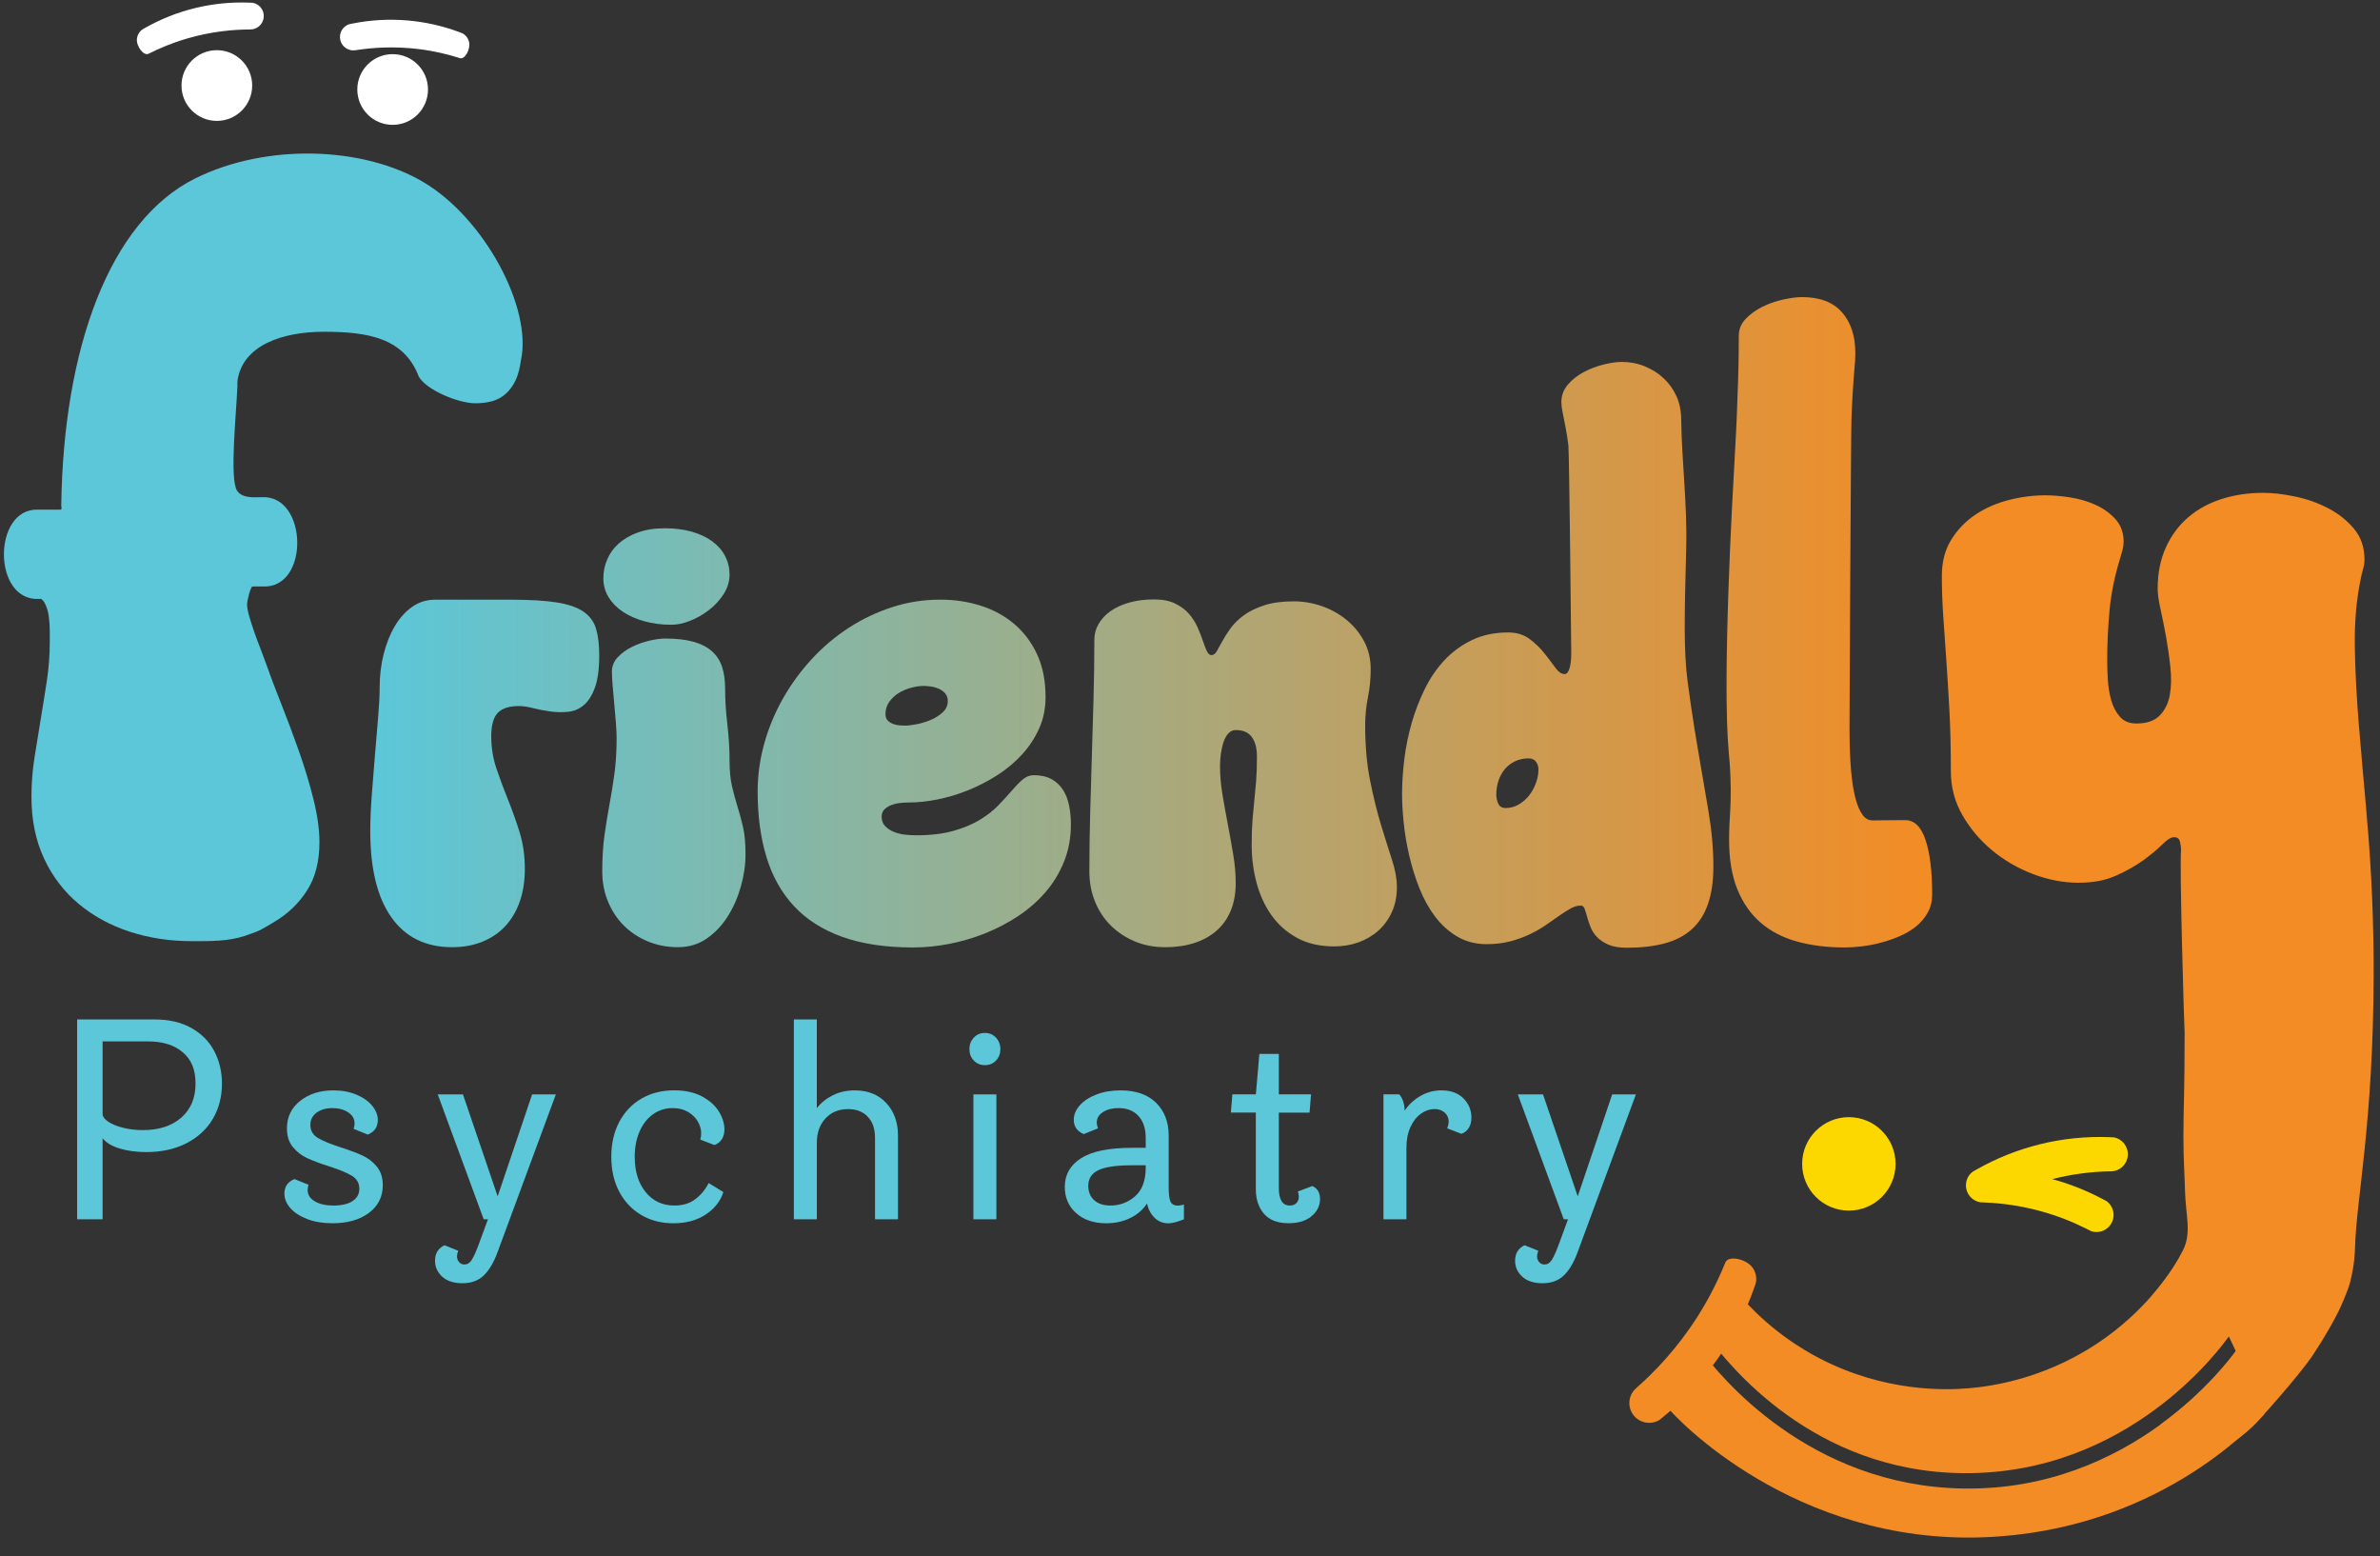
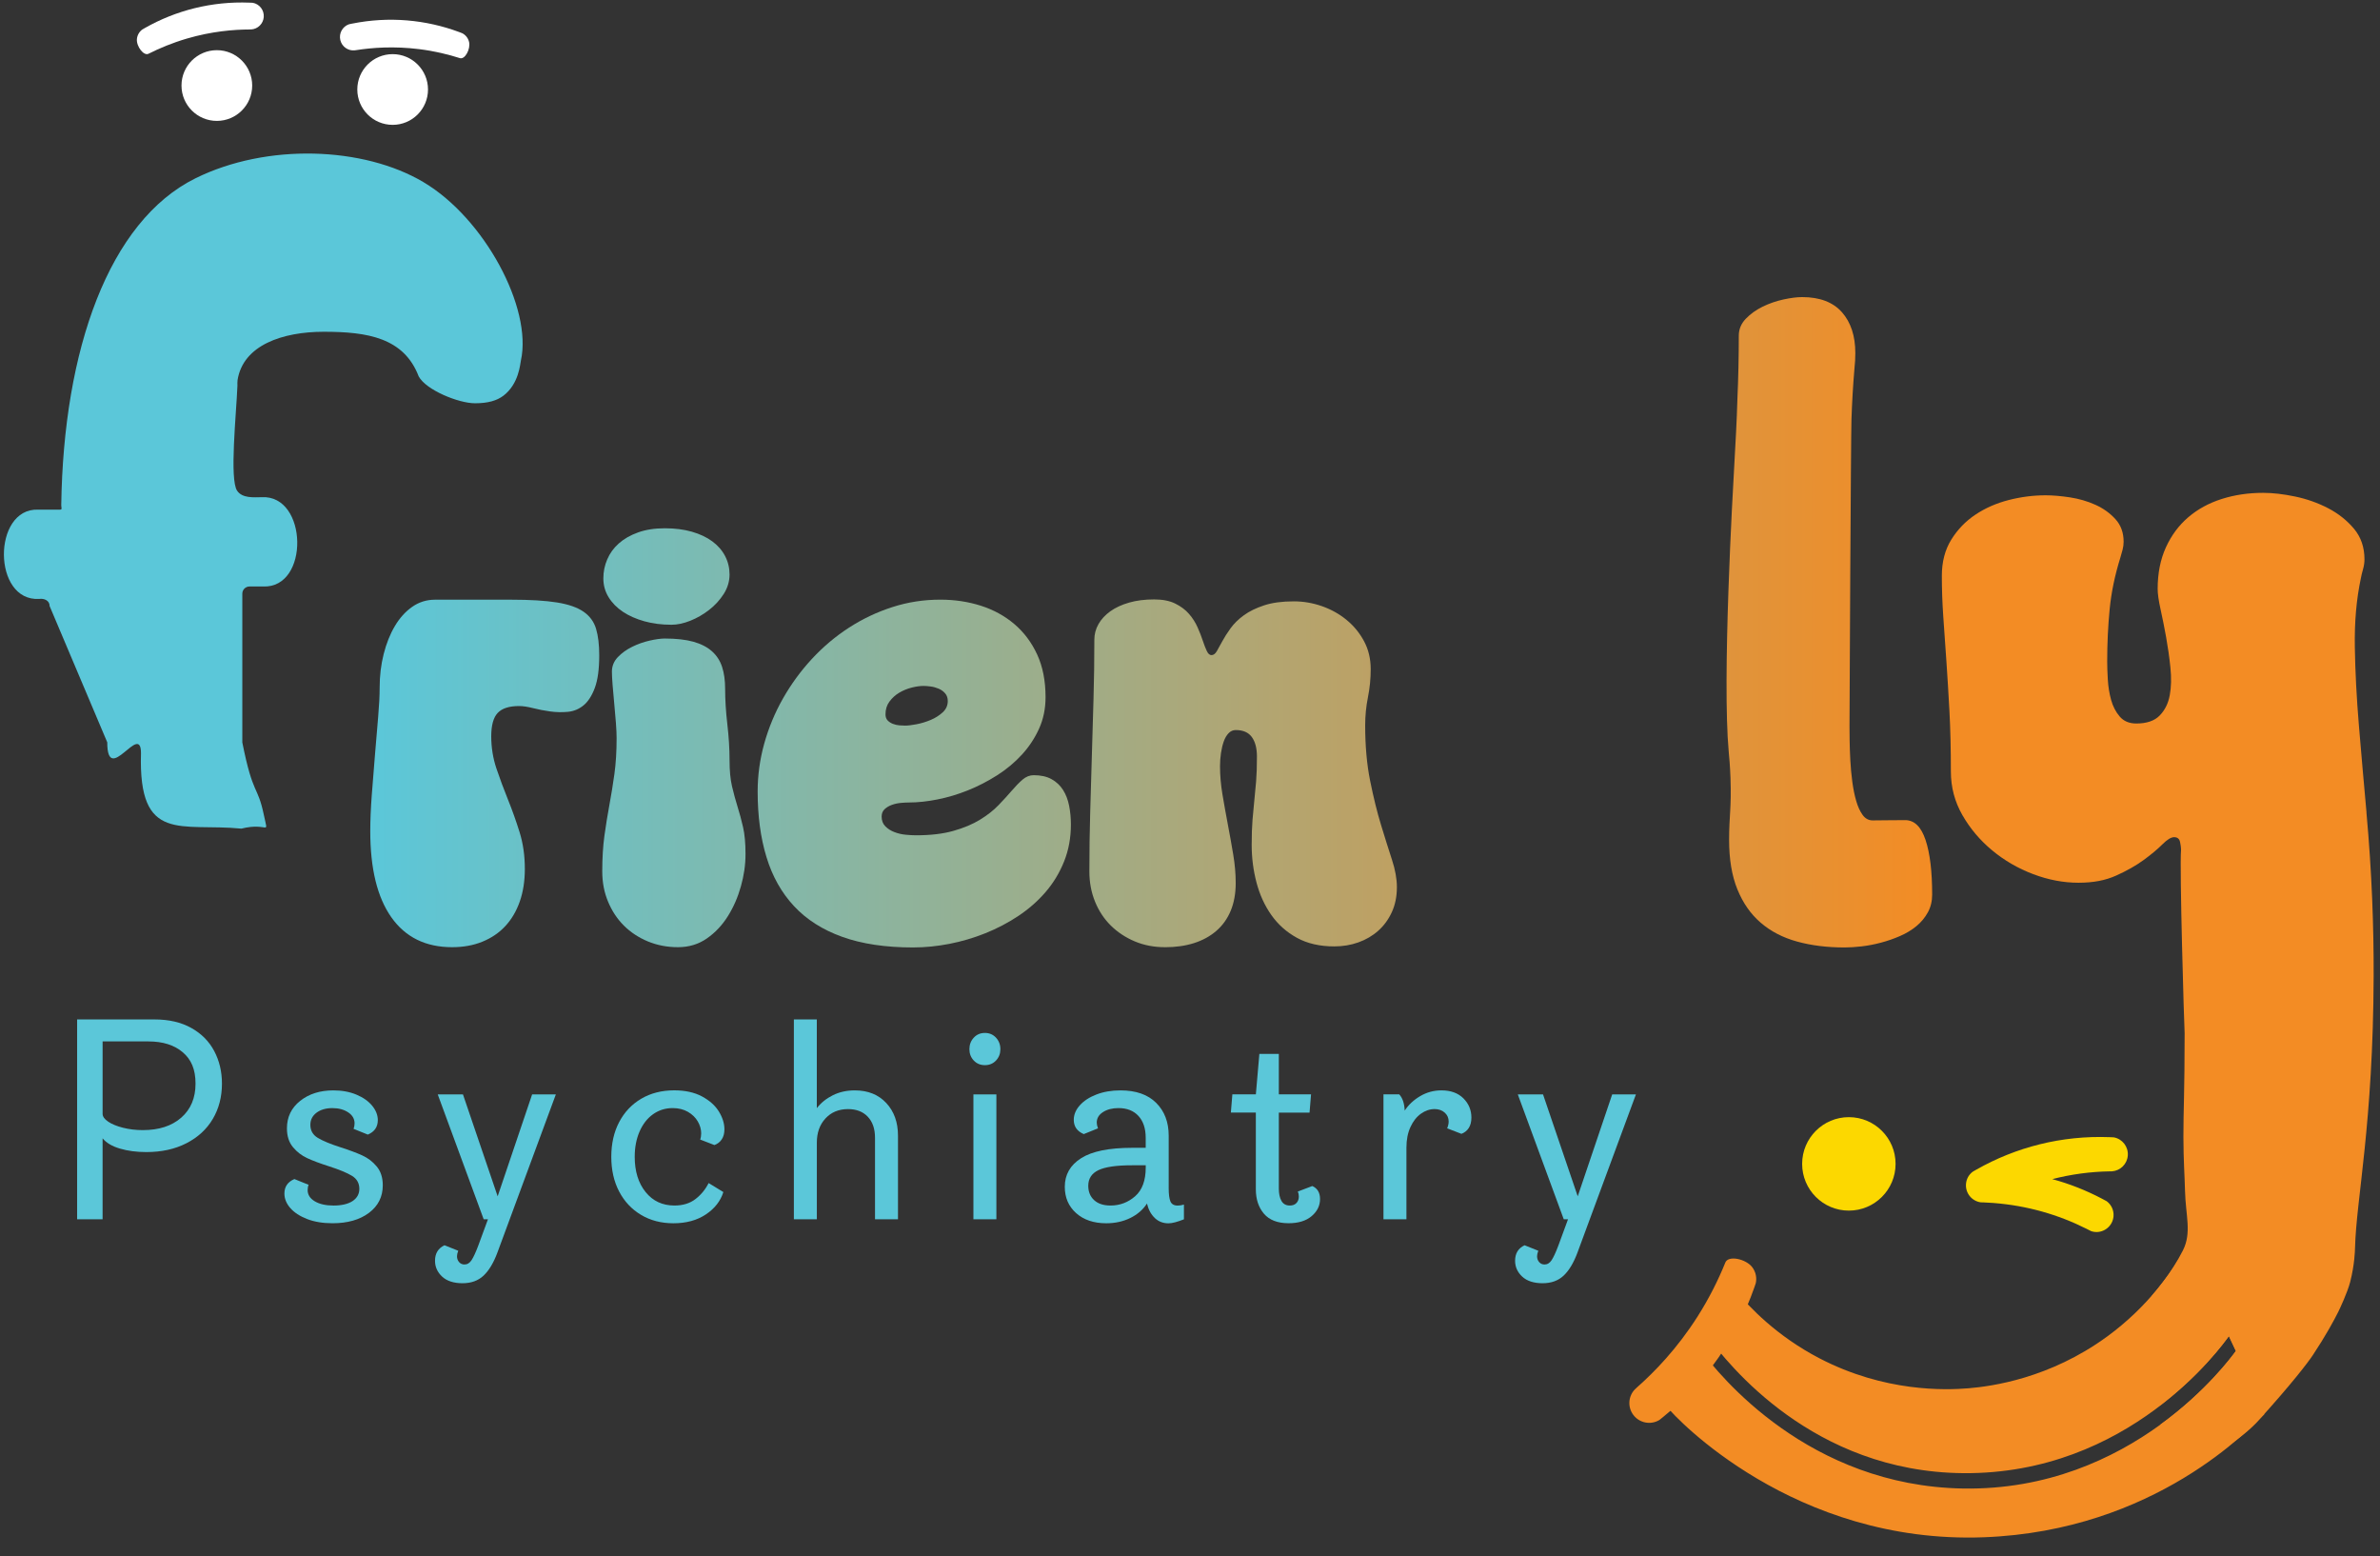
<svg xmlns="http://www.w3.org/2000/svg" xmlns:xlink="http://www.w3.org/1999/xlink" id="Layer_1" data-name="Layer 1" viewBox="0 0 1034.24 676.08">
  <rect x="0" y="0" width="1034.24" height="676.08" fill="#333333" stroke="none" />
  <defs>
    <style>      .cls-1 {        fill: url(#linear-gradient-2);      }      .cls-2 {        fill: #fff;      }      .cls-3 {        fill: #f38c24;      }      .cls-4 {        fill: url(#linear-gradient-6);      }      .cls-5 {        fill: #5bc7d9;      }      .cls-6 {        fill: #fcd800;      }      .cls-7 {        fill: url(#linear-gradient-5);      }      .cls-8 {        fill: url(#linear-gradient-3);      }      .cls-9 {        fill: url(#linear-gradient);      }      .cls-10 {        fill: url(#linear-gradient-4);      }    </style>
    <linearGradient id="linear-gradient" x1="160.9" y1="336" x2="839.62" y2="336" gradientUnits="userSpaceOnUse">
      <stop offset="0" stop-color="#5bc7d9" />
      <stop offset="1" stop-color="#f38c24" />
    </linearGradient>
    <linearGradient id="linear-gradient-2" x1="160.9" y1="320.5" x2="839.62" y2="320.5" xlink:href="#linear-gradient" />
    <linearGradient id="linear-gradient-3" x1="160.9" y1="336.06" x2="839.62" y2="336.06" xlink:href="#linear-gradient" />
    <linearGradient id="linear-gradient-4" x1="160.9" y1="335.94" x2="839.62" y2="335.94" xlink:href="#linear-gradient" />
    <linearGradient id="linear-gradient-5" x1="160.9" y1="284.48" x2="839.62" y2="284.48" xlink:href="#linear-gradient" />
    <linearGradient id="linear-gradient-6" x1="152.3" y1="270.34" x2="839.62" y2="270.34" xlink:href="#linear-gradient" />
  </defs>
  <circle class="cls-6" cx="803.43" cy="505.63" r="20.3" />
  <path class="cls-6" d="M917.02,508.87c-8.65,.13-17.08,1.29-25.19,3.38,7.59,2.06,14.8,4.93,21.59,8.5,.69,.35,1.36,.72,2.05,1.1,1.97,1.46,3.17,3.88,2.97,6.52-.32,4.09-3.9,7.16-7.99,6.84-.58-.05-1.16-.17-1.71-.35-.69-.37-1.39-.72-2.11-1.07-12.22-6.14-25.8-10.04-40.26-11.17l-.4-.03c-1.3-.1-2.61-.18-3.89-.22-.37,0-.75-.03-1.12-.03h-.19c-3.89-.53-6.75-3.99-6.44-7.98,.17-2.21,1.28-4.1,2.93-5.33,.34-.21,.67-.4,1.01-.59,.2-.12,.42-.23,.62-.35,17.07-9.69,36.94-14.87,57.84-14.07h.03c.51,.01,1.01,.05,1.52,.07l.32,.02c3.69,.69,6.34,4.08,6.04,7.91-.29,3.72-3.27,6.59-6.87,6.84h-.11c-.16,0-.35,.02-.51,0-.05,.02-.08,.02-.13,.02Z" />
  <path class="cls-3" d="M1028.38,353c-1.19-13.08-2.29-25.65-3.3-37.71-1.01-12.06-1.61-23.48-1.78-34.23-.18-10.76,.68-20.65,2.59-29.69,.24-1.31,.56-2.67,.98-4.1,.41-1.43,.62-2.85,.62-4.28,0-5.23-1.52-9.66-4.55-13.28-3.03-3.62-6.78-6.6-11.23-8.92-4.46-2.32-9.25-4.01-14.35-5.08-5.11-1.07-9.75-1.6-13.91-1.6-6.42,0-12.42,.89-18.01,2.67-5.59,1.78-10.43,4.43-14.53,7.94-4.1,3.51-7.34,7.87-9.72,13.1-2.38,5.23-3.57,11.23-3.57,18.01,0,2.14,.42,5.08,1.25,8.83,.83,3.74,1.63,7.76,2.41,12.04,.77,4.28,1.4,8.68,1.87,13.19,.47,4.52,.39,8.56-.27,12.12-.65,3.57-2.11,6.51-4.37,8.83-2.26,2.32-5.65,3.48-10.16,3.48-3.09,0-5.5-1.01-7.22-3.03-1.73-2.02-2.97-4.43-3.74-7.22-.77-2.79-1.25-5.73-1.43-8.83-.18-3.09-.27-5.71-.27-7.84,0-7.85,.36-15.42,1.07-22.73,.71-7.31,2.26-14.77,4.64-22.38,.36-1.19,.68-2.34,.98-3.48,.3-1.13,.45-2.29,.45-3.48,0-3.92-1.19-7.19-3.57-9.81-2.38-2.61-5.29-4.7-8.74-6.24-3.45-1.55-7.13-2.61-11.05-3.21-3.92-.59-7.43-.89-10.52-.89-5.35,0-10.7,.68-16.05,2.05-5.35,1.37-10.16,3.48-14.44,6.33-4.28,2.85-7.79,6.48-10.52,10.88-2.73,4.4-4.1,9.63-4.1,15.69s.21,11.74,.62,17.74c.41,6,.86,12.39,1.34,19.17,.47,6.78,.92,14.09,1.34,21.93,.42,7.85,.62,16.58,.62,26.21,0,6.77,1.66,13.08,4.99,18.9,3.33,5.82,7.64,10.94,12.93,15.33,5.29,4.4,11.23,7.84,17.83,10.34,6.6,2.5,13.16,3.74,19.7,3.74s11.77-1.04,16.4-3.12c4.64-2.08,8.62-4.34,11.95-6.77,3.33-2.44,6.03-4.7,8.11-6.78,2.08-2.08,3.77-3.12,5.08-3.12,1.43,0,2.29,.68,2.59,2.05,.46,2.11,.44,3.48,.44,3.48-.71,7.44,1.34,76.47,1.56,79.62,0,0,0,.04,0,.04,0,25.92-.56,33.76-.53,45.12,.03,10.6,.51,15.88,.7,23.37,.27,10.66,2.96,18.1-.88,25.77-2.32,4.62-5.64,9.83-8.59,13.64-1.6,2.07-2.6,3.41-5.03,6.27l3.32,47.73c18.21-13.73,28.39-27.79,30.23-30.33,.47,1.06,2.57,5.4,3.04,6.46-1.77,2.47-12.93,17.53-32.71,31.92l1.59,22.82c20.06-7.31,34.01-16.87,40.79-24.36,14.79-16.33,21.73-25.48,23.79-28.59,5.64-8.51,9.1-14.93,11.05-18.8,.54-1.08,4-8.43,5.17-12.97,1.89-7.39,2.07-13.29,2.11-14.91,.55-21.19,7.88-53.72,8.09-117.91,.07-21.34-.76-45.13-3.13-71.12Z" />
  <path class="cls-3" d="M711.17,602.9c7.93-6.98,17.63-17.04,26.39-30.76,5.38-8.43,9.28-16.47,12.12-23.48,1.14-3.51,9.06-1.79,11.81,1.91,1.52,2.05,2,4.54,1.5,6.86-.13,.44-.28,.86-.43,1.28-.08,.25-.19,.52-.27,.77-7.49,21.37-20.82,40.96-39.6,56.13l-.02,.02c-.45,.37-.92,.72-1.37,1.1l-.3,.22c-3.73,2.2-8.61,1.27-11.25-2.29-2.57-3.45-2.16-8.21,.78-11.16l.1-.07c.13-.13,.28-.29,.43-.4,.03-.06,.06-.08,.1-.12Z" />
  <path class="cls-3" d="M949.14,543.04c-5.21,9.17-15.46,24.45-33.48,37.6-25,18.25-50.2,21.63-60.2,22.47-10.06,.84-36.47,1.74-64.85-13.04-18.4-9.58-30.35-22.02-36.97-30.08-2.66,3.71-7.05,11.75-11.69,20.46,8.91,12.13,45.81,58.98,111.17,59.54,71.94,.62,111.68-54.32,115.47-59.55,.47,1.06,2.57,5.4,3.04,6.46-3.57,4.98-45.2,61-118.6,59.76-66.95-1.13-105.84-48.99-114.18-60.38-5.69,10.73-11.28,21.28-14.17,25.19,3.29,4.33,54.92,59.44,137.35,56.37,74.73-2.78,116.2-47.9,121.91-53.43-20.94-50.13-28.13-61.81-34.8-71.38Z" />
  <path class="cls-5" d="M184.1,79.17c-26.17-15.55-68.17-17.04-99.18-1.7-37.6,18.59-57.35,74.41-58.3,141.96-.02,1.19,.56,1.97-.56,1.97,0,0-9.56,0-9.56,0-19.83-.65-19.82,40.03,.56,38.79,2.08-.3,4.53,.67,4.5,3.09l25.05,59.21c0,19.39,14.66-9.28,14.66,4.77-1.19,39.4,17.4,30.16,43.63,32.72,11.87-2.95,11.74,3.54,9.79-5.81-2.8-13.45-4.68-7.99-9.39-31.65v-64.64c0-1.69,1.41-3.09,3.09-3.09,0,0,5.9,0,5.9,0,20.4,.87,19.48-39.93-.56-38.79-3.5,.04-8.42,.53-10.68-2.81-3.38-4.94-.35-33.4,.13-45.65-.01-.83-.05-1.75,.06-2.43,2.4-15.14,19.48-20.98,37.48-20.98,19.03,0,34.82,2.61,41.23,19.39,3.25,5.96,17.35,11.67,24.45,11.67,5.6,0,9.53-1.11,12.42-3.33,6.66-5.12,7.19-13.64,7.54-15.22,5.06-22.86-15.87-61.78-42.26-77.46Z" />
-   <path class="cls-5" d="M109.95,254.48c-1.15,.36-2.58,6.52-2.58,8.09,0,1.29,.32,3.05,.97,5.28,.65,2.23,1.4,4.56,2.26,7,.86,2.44,1.76,4.85,2.69,7.22,.93,2.37,1.61,4.2,2.05,5.49,1.86,5.31,4.13,11.31,6.78,17.99,2.66,6.68,5.24,13.57,7.75,20.68,2.51,7.11,4.63,14.11,6.35,21,1.72,6.89,2.59,13.14,2.59,18.74,0,8.33-1.8,15.29-5.39,20.89-3.59,5.6-8.29,10.12-14.11,13.57-5.82,3.45-5.83,3.78-13.01,6.18-7.23,2.41-15.15,2.26-23.05,2.26-9.48,0-18.42-1.36-26.82-4.09-8.4-2.73-15.8-6.75-22.19-12.06-6.39-5.31-11.42-11.88-15.08-19.71-3.66-7.83-5.49-16.77-5.49-26.82,0-5.74,.43-11.38,1.29-16.91,.86-5.53,1.76-11.06,2.69-16.59,.93-5.53,1.83-11.13,2.69-16.8,.86-5.67,1.29-11.38,1.29-17.12v-4.63c0-2.08-.15-4.2-.43-6.35-.29-2.15-.86-4.06-1.72-5.71-.86-1.65-2.08-2.48-3.66-2.48" />
  <path class="cls-5" d="M33.52,442.88h33.64c6.22,0,11.54,1.23,15.95,3.69,4.41,2.46,7.74,5.81,9.98,10.04,2.24,4.23,3.36,8.95,3.36,14.16,0,5.72-1.32,10.82-3.96,15.3-2.64,4.49-6.46,8.01-11.45,10.58-4.99,2.57-10.82,3.85-17.47,3.85-4.27,0-8.1-.51-11.5-1.52-3.4-1.01-5.9-2.5-7.49-4.45v35.16h-11.07v-86.82Zm13.46,44.39c1.59,1.09,3.74,1.97,6.46,2.66,2.71,.69,5.59,1.03,8.63,1.03,7.02,0,12.59-1.81,16.71-5.43,4.12-3.62,6.19-8.54,6.19-14.76s-1.85-10.47-5.54-13.62-8.68-4.72-14.98-4.72h-19.86v31.47c0,1.16,.79,2.28,2.39,3.36Z" />
  <path class="cls-5" d="M130.43,478.26c3.83-3.04,8.64-4.56,14.43-4.56,3.76,0,7.11,.62,10.04,1.85,2.93,1.23,5.21,2.84,6.84,4.83,1.63,1.99,2.44,4.07,2.44,6.24,0,2.97-1.45,5.07-4.34,6.29l-6.19-2.5c.29-.79,.43-1.59,.43-2.39,0-1.95-.92-3.54-2.77-4.77-1.85-1.23-4.14-1.85-6.89-1.85s-5.12,.67-6.89,2.01c-1.77,1.34-2.66,3.09-2.66,5.26,0,2.46,1.07,4.34,3.2,5.64,2.13,1.3,5.44,2.68,9.93,4.12,3.83,1.23,6.98,2.41,9.44,3.53,2.46,1.12,4.56,2.73,6.29,4.83,1.74,2.1,2.61,4.81,2.61,8.14,0,4.99-2.01,8.99-6.02,11.99-4.02,3-9.28,4.5-15.79,4.5-4.27,0-7.98-.62-11.12-1.85s-5.57-2.82-7.27-4.77c-1.7-1.95-2.55-4.05-2.55-6.29,0-2.97,1.45-5.06,4.34-6.29l6.19,2.5c-.29,.65-.43,1.41-.43,2.28,0,2.03,1.03,3.65,3.09,4.88,2.06,1.23,4.79,1.85,8.19,1.85s6.29-.65,8.25-1.95c1.95-1.3,2.93-3.07,2.93-5.32,0-2.46-1.07-4.34-3.2-5.64-2.13-1.3-5.44-2.68-9.93-4.12-3.84-1.23-6.98-2.4-9.44-3.53-2.46-1.12-4.56-2.73-6.29-4.83-1.74-2.1-2.6-4.81-2.6-8.14,0-4.92,1.92-8.9,5.75-11.94Z" />
  <path class="cls-5" d="M204.93,547.44c.83-1.27,1.79-3.35,2.88-6.24l4.23-11.5h-1.85l-19.97-54.26h10.96l15.08,44.28,14.98-44.28h10.31l-25.39,68.69c-1.66,4.48-3.67,7.83-6.02,10.04-2.35,2.21-5.41,3.31-9.17,3.31s-6.78-.96-8.84-2.88c-2.06-1.92-3.09-4.22-3.09-6.89,0-3.18,1.37-5.43,4.12-6.73l5.97,2.39c-.36,.94-.54,1.74-.54,2.39,0,1.01,.31,1.86,.92,2.55,.61,.69,1.39,1.03,2.33,1.03,1.23,0,2.26-.63,3.09-1.9Z" />
  <path class="cls-5" d="M278.61,527.8c-4.09-2.42-7.27-5.81-9.55-10.15-2.28-4.34-3.42-9.37-3.42-15.09s1.14-10.74,3.42-15.09c2.28-4.34,5.48-7.72,9.6-10.15,4.12-2.42,8.9-3.64,14.32-3.64,4.77,0,8.81,.89,12.1,2.66,3.29,1.77,5.73,3.96,7.33,6.57,1.59,2.61,2.39,5.17,2.39,7.7,0,1.74-.38,3.18-1.14,4.34-.76,1.16-1.83,1.99-3.2,2.5l-6.19-2.39c.29-.8,.43-1.7,.43-2.71,0-1.74-.49-3.45-1.47-5.15-.98-1.7-2.41-3.09-4.29-4.18-1.88-1.08-4.09-1.63-6.62-1.63-3.18,0-6.02,.89-8.52,2.66-2.5,1.77-4.45,4.27-5.86,7.49-1.41,3.22-2.12,6.89-2.12,11.02,0,6.29,1.57,11.39,4.72,15.3,3.15,3.91,7.33,5.86,12.53,5.86,3.69,0,6.74-.94,9.17-2.82,2.42-1.88,4.32-4.19,5.7-6.94l6.4,3.91c-1.23,3.91-3.76,7.15-7.6,9.71-3.84,2.57-8.54,3.85-14.11,3.85-5.28,0-9.97-1.21-14.05-3.64Z" />
  <path class="cls-5" d="M344.97,442.88h9.98v38.53c1.81-2.31,4.12-4.18,6.95-5.59s6-2.12,9.55-2.12c5.71,0,10.27,1.83,13.67,5.48,3.4,3.65,5.1,8.37,5.1,14.16v36.35h-9.98v-35.38c0-3.91-1.05-6.96-3.15-9.17-2.1-2.21-4.96-3.31-8.57-3.31-4.05,0-7.33,1.36-9.82,4.07-2.5,2.71-3.74,6.2-3.74,10.47v33.32h-9.98v-86.82Z" />
  <path class="cls-5" d="M423.16,460.73c-1.27-1.34-1.9-2.98-1.9-4.94s.63-3.62,1.9-4.99c1.26-1.37,2.88-2.06,4.83-2.06s3.56,.69,4.83,2.06c1.26,1.38,1.9,3.04,1.9,4.99s-.63,3.6-1.9,4.94c-1.27,1.34-2.88,2.01-4.83,2.01s-3.56-.67-4.83-2.01Zm-.16,14.71h9.98v54.26h-9.98v-54.26Z" />
  <path class="cls-5" d="M501.84,529.15c-1.63-1.52-2.77-3.62-3.42-6.29-1.74,2.68-4.16,4.77-7.27,6.29-3.11,1.52-6.58,2.28-10.42,2.28-5.43,0-9.79-1.47-13.08-4.4-3.29-2.93-4.94-6.74-4.94-11.45,0-5.28,2.37-9.42,7.11-12.43,4.74-3,12.1-4.5,22.08-4.5h5.97v-4.34c0-4.05-1.05-7.22-3.15-9.5-2.1-2.28-4.99-3.42-8.68-3.42-2.68,0-4.92,.58-6.73,1.74-1.81,1.16-2.71,2.68-2.71,4.56,0,.72,.18,1.56,.54,2.5l-6.19,2.5c-2.89-1.23-4.34-3.29-4.34-6.19,0-2.24,.87-4.34,2.61-6.29,1.74-1.95,4.14-3.53,7.22-4.72,3.07-1.19,6.57-1.79,10.47-1.79,6.73,0,11.9,1.81,15.52,5.43,3.62,3.62,5.43,8.36,5.43,14.22v22.79c0,2.68,.25,4.61,.76,5.81,.51,1.19,1.55,1.79,3.15,1.79,.87,0,1.77-.14,2.71-.43v6.4c-2.89,1.16-5.14,1.74-6.73,1.74-2.32,0-4.29-.76-5.91-2.28Zm-26.37-7.76c1.7,1.56,4.07,2.33,7.11,2.33,4.05,0,7.61-1.34,10.69-4.02,3.07-2.68,4.61-6.84,4.61-12.48v-.98h-5.97c-6.8,0-11.67,.71-14.6,2.12s-4.4,3.67-4.4,6.78c0,2.6,.85,4.69,2.55,6.24Z" />
  <path class="cls-5" d="M535.54,475.43h10.2l1.52-17.58h8.46v17.58h14l-.65,7.92h-13.35v32.99c0,2.24,.38,4.03,1.14,5.37,.76,1.34,1.97,2.01,3.64,2.01,1.23,0,2.19-.36,2.88-1.09,.69-.72,1.03-1.66,1.03-2.82,0-.79-.15-1.52-.43-2.17l6.29-2.39c2.24,1.01,3.36,2.89,3.36,5.64,0,2.9-1.21,5.37-3.64,7.43-2.42,2.06-5.77,3.09-10.04,3.09-4.77,0-8.34-1.38-10.69-4.12-2.35-2.75-3.53-6.29-3.53-10.63v-33.32h-10.85l.65-7.92Z" />
  <path class="cls-5" d="M601.19,475.43h6.84c1.45,1.52,2.24,3.87,2.39,7.05,1.66-2.53,3.91-4.63,6.73-6.29,2.82-1.66,5.9-2.5,9.23-2.5,4.05,0,7.23,1.16,9.55,3.47,2.31,2.32,3.47,5.1,3.47,8.36,0,1.81-.38,3.31-1.14,4.5-.76,1.19-1.83,2.05-3.2,2.55l-6.19-2.39c.43-1.09,.65-2.06,.65-2.93,0-1.59-.58-2.89-1.74-3.91-1.16-1.01-2.61-1.52-4.34-1.52-2.1,0-4.09,.67-5.97,2.01-1.88,1.34-3.4,3.27-4.56,5.81-1.16,2.53-1.74,5.5-1.74,8.9v31.15h-9.98v-54.26Z" />
  <path class="cls-5" d="M674.28,547.44c.83-1.27,1.79-3.35,2.88-6.24l4.23-11.5h-1.85l-19.97-54.26h10.96l15.08,44.28,14.98-44.28h10.31l-25.39,68.69c-1.66,4.48-3.67,7.83-6.02,10.04-2.35,2.21-5.41,3.31-9.17,3.31s-6.78-.96-8.84-2.88c-2.06-1.92-3.09-4.22-3.09-6.89,0-3.18,1.37-5.43,4.12-6.73l5.97,2.39c-.36,.94-.54,1.74-.54,2.39,0,1.01,.31,1.86,.92,2.55,.61,.69,1.39,1.03,2.33,1.03,1.23,0,2.26-.63,3.09-1.9Z" />
  <circle class="cls-2" cx="94.23" cy="37.16" r="15.36" />
  <circle class="cls-2" cx="170.63" cy="38.88" r="15.36" />
  <path class="cls-2" d="M108.63,12.8c-7.18,.02-16.64,.82-27.26,3.91-6.52,1.9-12.11,4.27-16.7,6.58-2.15,1.29-5.43-3.14-5.18-6.26,.14-1.73,1.01-3.21,2.3-4.18,.27-.17,.53-.31,.79-.46,.15-.09,.33-.18,.48-.28C76.45,4.54,92.04,.5,108.42,1.15h.02c.4,.01,.79,.04,1.19,.05l.25,.02c2.89,.54,4.97,3.2,4.73,6.2-.23,2.92-2.57,5.16-5.39,5.36h-.08c-.13,0-.27,.01-.4,0-.04,.02-.06,.02-.11,.01Z" />
  <path class="cls-2" d="M154.64,21.8c7.09-1.11,16.56-1.82,27.53-.45,6.74,.84,12.63,2.3,17.53,3.86,2.33,.93,4.87-3.96,4.13-7-.41-1.69-1.5-3.01-2.93-3.76-.29-.12-.57-.23-.85-.33-.17-.07-.35-.13-.52-.2-14.42-5.36-30.45-6.89-46.52-3.66h-.02c-.39,.08-.78,.17-1.17,.25l-.24,.06c-2.77,.99-4.4,3.95-3.69,6.87,.69,2.84,3.35,4.69,6.17,4.44l.08-.02c.13,0,.27-.02,.4-.05,.05,.01,.07,0,.11,0Z" />
  <g>
    <path class="cls-9" d="M196.46,411.49c-11.49,0-20.29-4.33-26.4-12.99-6.11-8.66-9.16-21.13-9.16-37.41,0-4.71,.22-9.96,.66-15.74,.44-5.79,.9-11.57,1.38-17.36,.48-5.79,.94-11.25,1.38-16.4,.44-5.15,.66-9.44,.66-12.87,0-5.11,.58-9.96,1.74-14.55,1.16-4.59,2.77-8.64,4.85-12.15,2.07-3.51,4.59-6.31,7.54-8.38,2.95-2.07,6.26-3.11,9.94-3.11h33.16c8.22,0,14.83,.4,19.81,1.2,4.99,.8,8.84,2.14,11.55,4.01,2.71,1.88,4.53,4.35,5.45,7.42,.92,3.07,1.38,6.93,1.38,11.55,0,5.99-.64,10.7-1.92,14.13-1.28,3.43-2.91,5.97-4.91,7.6-2,1.64-4.27,2.57-6.82,2.81-2.56,.24-5.13,.18-7.72-.18-2.59-.36-5.07-.84-7.42-1.44-2.36-.6-4.37-.9-6.05-.9-4.31,0-7.4,1-9.28,2.99-1.88,2-2.81,5.39-2.81,10.18s.76,9.54,2.27,14.01c1.52,4.47,3.19,8.98,5.03,13.53,1.84,4.55,3.51,9.26,5.03,14.13,1.52,4.87,2.27,10.18,2.27,15.92,0,5.27-.74,10-2.21,14.19-1.48,4.19-3.57,7.74-6.29,10.66-2.71,2.92-6.03,5.17-9.94,6.76-3.91,1.6-8.3,2.39-13.17,2.39Z" />
    <path class="cls-1" d="M294.63,411.49c-4.71,0-9.08-.84-13.11-2.51-4.03-1.68-7.5-3.97-10.42-6.88-2.91-2.91-5.21-6.39-6.88-10.42-1.68-4.03-2.51-8.4-2.51-13.11,0-5.82,.32-11.03,.96-15.62,.64-4.59,1.36-9.04,2.16-13.35,.8-4.31,1.52-8.76,2.16-13.35,.64-4.59,.96-9.8,.96-15.62,0-1.68-.1-3.85-.3-6.53-.2-2.67-.44-5.45-.72-8.32-.28-2.87-.52-5.59-.72-8.14-.2-2.55-.3-4.51-.3-5.87,0-2.39,.86-4.49,2.57-6.29,1.72-1.8,3.79-3.29,6.23-4.49,2.43-1.2,4.97-2.09,7.6-2.69,2.63-.6,4.83-.9,6.58-.9,4.95,0,9.08,.46,12.39,1.38,3.31,.92,6.01,2.3,8.08,4.13,2.07,1.84,3.55,4.11,4.43,6.82,.88,2.71,1.32,5.87,1.32,9.46,0,4.79,.32,9.94,.96,15.45,.64,5.51,.96,10.66,.96,15.44s.36,8.48,1.08,11.55c.72,3.07,1.52,6.01,2.39,8.8,.88,2.8,1.68,5.75,2.39,8.86,.72,3.11,1.08,7.02,1.08,11.73s-.66,9.2-1.98,13.95c-1.32,4.75-3.21,9.1-5.69,13.05-2.48,3.95-5.53,7.18-9.16,9.7-3.63,2.51-7.8,3.77-12.51,3.77Zm-2.87-140.08c-4.23,0-8.14-.5-11.73-1.5-3.59-1-6.7-2.37-9.34-4.13-2.63-1.75-4.71-3.87-6.23-6.35-1.52-2.47-2.27-5.19-2.27-8.14s.56-5.63,1.68-8.26c1.12-2.63,2.79-4.95,5.03-6.94,2.23-1.99,5.03-3.59,8.38-4.79,3.35-1.2,7.22-1.8,11.61-1.8s8.32,.5,11.79,1.5c3.47,1,6.42,2.39,8.86,4.19,2.43,1.8,4.29,3.93,5.57,6.41,1.28,2.48,1.92,5.15,1.92,8.02s-.84,5.75-2.51,8.38c-1.68,2.63-3.79,4.95-6.35,6.94-2.56,2-5.29,3.57-8.2,4.73-2.91,1.16-5.65,1.74-8.2,1.74Z" />
    <path class="cls-8" d="M396.88,411.61c-12.05,0-22.35-1.54-30.89-4.61-8.54-3.07-15.53-7.52-20.95-13.35-5.43-5.83-9.42-12.93-11.97-21.31-2.56-8.38-3.83-17.88-3.83-28.5,0-7.02,.96-13.97,2.87-20.83,1.92-6.86,4.63-13.39,8.14-19.58,3.51-6.18,7.68-11.89,12.51-17.12,4.83-5.23,10.2-9.76,16.1-13.59,5.91-3.83,12.21-6.82,18.92-8.98,6.7-2.16,13.65-3.23,20.83-3.23,6.23,0,12.09,.88,17.6,2.63,5.51,1.76,10.36,4.41,14.55,7.96,4.19,3.55,7.5,7.96,9.94,13.23,2.43,5.27,3.65,11.46,3.65,18.56,0,4.95-.94,9.5-2.81,13.65-1.88,4.15-4.37,7.92-7.48,11.31-3.11,3.39-6.7,6.39-10.78,8.98-4.07,2.59-8.3,4.77-12.69,6.53-4.39,1.76-8.8,3.07-13.23,3.95-4.43,.88-8.56,1.32-12.39,1.32-.96,0-2.12,.06-3.47,.18-1.36,.12-2.65,.4-3.89,.84-1.24,.44-2.3,1.06-3.17,1.86-.88,.8-1.32,1.88-1.32,3.23,0,1.76,.54,3.17,1.62,4.25,1.08,1.08,2.39,1.92,3.95,2.51,1.56,.6,3.19,.98,4.91,1.14,1.72,.16,3.21,.24,4.49,.24,6.3,0,11.71-.64,16.22-1.92,4.51-1.28,8.36-2.89,11.55-4.85,3.19-1.95,5.87-4.05,8.02-6.29,2.16-2.23,4.07-4.33,5.75-6.28,1.68-1.96,3.25-3.57,4.73-4.85,1.48-1.28,3.09-1.92,4.85-1.92,3.11,0,5.71,.58,7.78,1.74,2.07,1.16,3.73,2.71,4.97,4.67,1.24,1.96,2.11,4.23,2.63,6.82,.52,2.59,.78,5.33,.78,8.2,0,5.75-.98,11.08-2.93,15.98-1.96,4.91-4.63,9.34-8.02,13.29-3.39,3.95-7.34,7.42-11.85,10.42-4.51,2.99-9.3,5.51-14.37,7.54-5.07,2.03-10.28,3.57-15.62,4.61-5.35,1.04-10.58,1.56-15.68,1.56Zm-3.59-96.38c1.28,0,2.95-.2,5.03-.6,2.07-.4,4.11-1.02,6.11-1.86,1.99-.84,3.73-1.93,5.21-3.29,1.48-1.36,2.22-2.99,2.22-4.91,0-1.36-.38-2.47-1.14-3.35-.76-.88-1.7-1.56-2.81-2.03-1.12-.48-2.27-.8-3.47-.96-1.2-.16-2.24-.24-3.11-.24-1.52,0-3.23,.24-5.15,.72-1.92,.48-3.71,1.22-5.39,2.21-1.68,1-3.09,2.27-4.25,3.83-1.16,1.56-1.74,3.41-1.74,5.57,0,1.12,.3,2,.9,2.63,.6,.64,1.36,1.14,2.27,1.5,.92,.36,1.86,.58,2.81,.66,.96,.08,1.8,.12,2.51,.12Z" />
    <path class="cls-10" d="M506.19,411.49c-4.71,0-9.06-.84-13.05-2.51-3.99-1.68-7.46-3.97-10.42-6.88-2.95-2.91-5.25-6.39-6.88-10.42-1.64-4.03-2.45-8.4-2.45-13.11,0-8.78,.12-17.32,.36-25.62,.24-8.3,.48-16.54,.72-24.72,.24-8.18,.48-16.42,.72-24.72,.24-8.3,.36-16.84,.36-25.62,0-2.39,.6-4.65,1.8-6.76,1.2-2.11,2.91-3.97,5.15-5.57,2.23-1.59,4.95-2.85,8.14-3.77,3.19-.92,6.82-1.38,10.9-1.38,3.67,0,6.72,.6,9.16,1.8,2.43,1.2,4.43,2.69,5.99,4.49,1.56,1.8,2.79,3.73,3.71,5.81,.92,2.08,1.68,4.01,2.27,5.81,.6,1.8,1.18,3.29,1.74,4.49,.56,1.2,1.24,1.8,2.04,1.8,.88,0,1.66-.58,2.33-1.74,.68-1.16,1.48-2.59,2.39-4.31,.92-1.71,2.11-3.59,3.59-5.63,1.48-2.04,3.39-3.91,5.75-5.63,2.35-1.72,5.29-3.15,8.8-4.31,3.51-1.16,7.82-1.74,12.93-1.74,4.15,0,8.22,.7,12.21,2.09,3.99,1.4,7.56,3.39,10.72,5.99,3.15,2.59,5.69,5.69,7.6,9.28,1.92,3.59,2.87,7.62,2.87,12.09,0,4.15-.4,8.22-1.2,12.21-.8,3.99-1.2,8.06-1.2,12.21,0,8.94,.72,16.98,2.16,24.12,1.44,7.14,3.01,13.53,4.73,19.16,1.72,5.63,3.29,10.64,4.73,15.03,1.44,4.39,2.16,8.38,2.16,11.97,0,4.07-.74,7.7-2.21,10.9-1.48,3.19-3.45,5.89-5.93,8.08-2.48,2.2-5.35,3.87-8.62,5.03-3.27,1.16-6.75,1.74-10.42,1.74-6.31,0-11.71-1.24-16.22-3.71-4.51-2.47-8.22-5.77-11.13-9.88-2.91-4.11-5.07-8.82-6.47-14.13-1.4-5.31-2.1-10.76-2.1-16.34,0-4.31,.12-7.94,.36-10.9,.24-2.95,.5-5.75,.78-8.38,.28-2.63,.54-5.41,.78-8.32,.24-2.91,.36-6.52,.36-10.84,0-3.59-.74-6.4-2.21-8.44-1.48-2.03-3.81-3.05-7-3.05-1.2,0-2.24,.46-3.11,1.38-.88,.92-1.58,2.12-2.1,3.59-.52,1.48-.92,3.15-1.2,5.03-.28,1.88-.42,3.77-.42,5.69,0,3.99,.36,8.12,1.08,12.39,.72,4.27,1.5,8.6,2.33,12.99,.84,4.39,1.62,8.72,2.33,12.99,.72,4.27,1.08,8.4,1.08,12.39,0,4.55-.72,8.56-2.16,12.03-1.44,3.47-3.51,6.39-6.23,8.74-2.71,2.36-5.95,4.13-9.7,5.33-3.75,1.2-7.98,1.8-12.69,1.8Z" />
-     <path class="cls-7" d="M706.85,411.73c-3.27,0-5.95-.46-8.02-1.38-2.08-.92-3.73-2.05-4.97-3.41-1.24-1.36-2.16-2.81-2.75-4.37-.6-1.56-1.08-3.01-1.44-4.37-.36-1.36-.72-2.49-1.08-3.41-.36-.92-.9-1.38-1.62-1.38-1.44,0-2.91,.42-4.43,1.26-1.52,.84-3.15,1.88-4.91,3.11-1.76,1.24-3.67,2.57-5.75,4.01-2.08,1.44-4.39,2.77-6.94,4.01-2.56,1.24-5.39,2.27-8.5,3.11-3.11,.84-6.59,1.26-10.42,1.26-4.79,0-9.04-1.1-12.75-3.29-3.71-2.19-6.93-5.09-9.64-8.68-2.71-3.59-4.99-7.7-6.82-12.33-1.84-4.63-3.31-9.36-4.43-14.19-1.12-4.83-1.92-9.56-2.39-14.19-.48-4.63-.72-8.78-.72-12.45,0-4.71,.32-9.72,.96-15.03,.64-5.31,1.7-10.55,3.17-15.74,1.48-5.19,3.39-10.18,5.75-14.97,2.35-4.79,5.25-9,8.68-12.63,3.43-3.63,7.42-6.52,11.97-8.68,4.55-2.15,9.74-3.23,15.56-3.23,3.67,0,6.76,.94,9.28,2.81,2.51,1.88,4.67,3.95,6.47,6.23,1.8,2.27,3.37,4.35,4.73,6.23,1.36,1.88,2.71,2.81,4.07,2.81,.88,0,1.58-.8,2.1-2.39,.52-1.6,.78-3.87,.78-6.82,0-3.43-.88-87.06-1.24-90.06-.36-2.99-.78-5.69-1.26-8.08-.48-2.39-.9-4.51-1.26-6.35-.36-1.83-.54-3.31-.54-4.43,0-2.87,.94-5.41,2.81-7.6,1.87-2.19,4.17-4.01,6.88-5.45,2.71-1.44,5.59-2.53,8.62-3.29,3.03-.76,5.71-1.14,8.02-1.14,3.51,0,6.82,.64,9.94,1.92,3.11,1.28,5.85,3.01,8.2,5.21,2.35,2.2,4.21,4.79,5.57,7.78,1.99,4.38,2.02,8.81,2.03,9.76,.25,18.69,2.68,37.35,2.19,56.04-.77,29.59-1.16,44.39,.6,58.08,1.9,14.79,4.55,29.93,4.55,29.93,1.63,9.38,3.15,18.26,4.55,26.64,1.4,8.38,2.1,16.32,2.1,23.82,0,6.47-.8,11.95-2.39,16.46-1.6,4.51-3.97,8.16-7.12,10.95-3.15,2.79-7.08,4.81-11.79,6.05-4.71,1.24-10.18,1.86-16.4,1.86Zm-52.56-60.7c1.99,0,3.87-.5,5.63-1.5,1.75-1,3.27-2.31,4.55-3.95,1.28-1.64,2.27-3.45,2.99-5.45,.72-1.99,1.08-3.95,1.08-5.87,0-1.28-.36-2.39-1.08-3.35-.72-.96-1.76-1.44-3.11-1.44-2.24,0-4.23,.42-5.99,1.26-1.76,.84-3.23,1.98-4.43,3.41s-2.12,3.11-2.75,5.03c-.64,1.92-.96,3.95-.96,6.11,0,1.28,.28,2.56,.84,3.83,.56,1.28,1.64,1.92,3.23,1.92Z" />
    <path class="cls-4" d="M801.55,411.61c-7.58,0-14.47-.86-20.65-2.57-6.19-1.71-11.45-4.45-15.8-8.2-4.35-3.75-7.72-8.58-10.12-14.49-2.4-5.91-3.59-13.05-3.59-21.43,0-10.83,1.05-13.64,.6-26.94-.19-5.47-.58-9.32-.76-11.26-2.91-31.85,1.68-111.92,2.51-126.47,1.23-21.53,1.03-21.87,1.26-27.06,.4-9.06,.6-18.18,.6-27.36,0-2.79,1.02-5.25,3.05-7.36,2.04-2.11,4.49-3.87,7.36-5.27,2.87-1.39,5.89-2.43,9.04-3.11,3.15-.68,5.85-1.02,8.08-1.02,7.66,0,13.43,2.2,17.3,6.58,3.87,4.39,5.81,10.3,5.81,17.72,0,2.24-.12,4.43-.36,6.58-.64,7.5-1.08,14.99-1.32,22.45-.24,7.46-.85,125.79-.85,133.3,0,1.52,.02,3.57,.06,6.17,.04,2.59,.14,5.41,.3,8.44,.16,3.03,.44,6.09,.84,9.16,.4,3.07,.96,5.87,1.68,8.38,.72,2.51,1.66,4.57,2.81,6.17,1.16,1.6,2.61,2.39,4.37,2.39s3.71-.02,5.87-.06c2.16-.04,4.91-.06,8.26-.06,3.99,0,6.94,2.87,8.86,8.62,1.92,5.75,2.87,13.65,2.87,23.71,0,2.87-.62,5.45-1.86,7.72-1.24,2.28-2.89,4.27-4.97,5.99-2.08,1.72-4.45,3.15-7.12,4.31-2.68,1.16-5.43,2.12-8.26,2.87-2.83,.76-5.63,1.3-8.38,1.62-2.75,.32-5.25,.48-7.48,.48Z" />
  </g>
</svg>